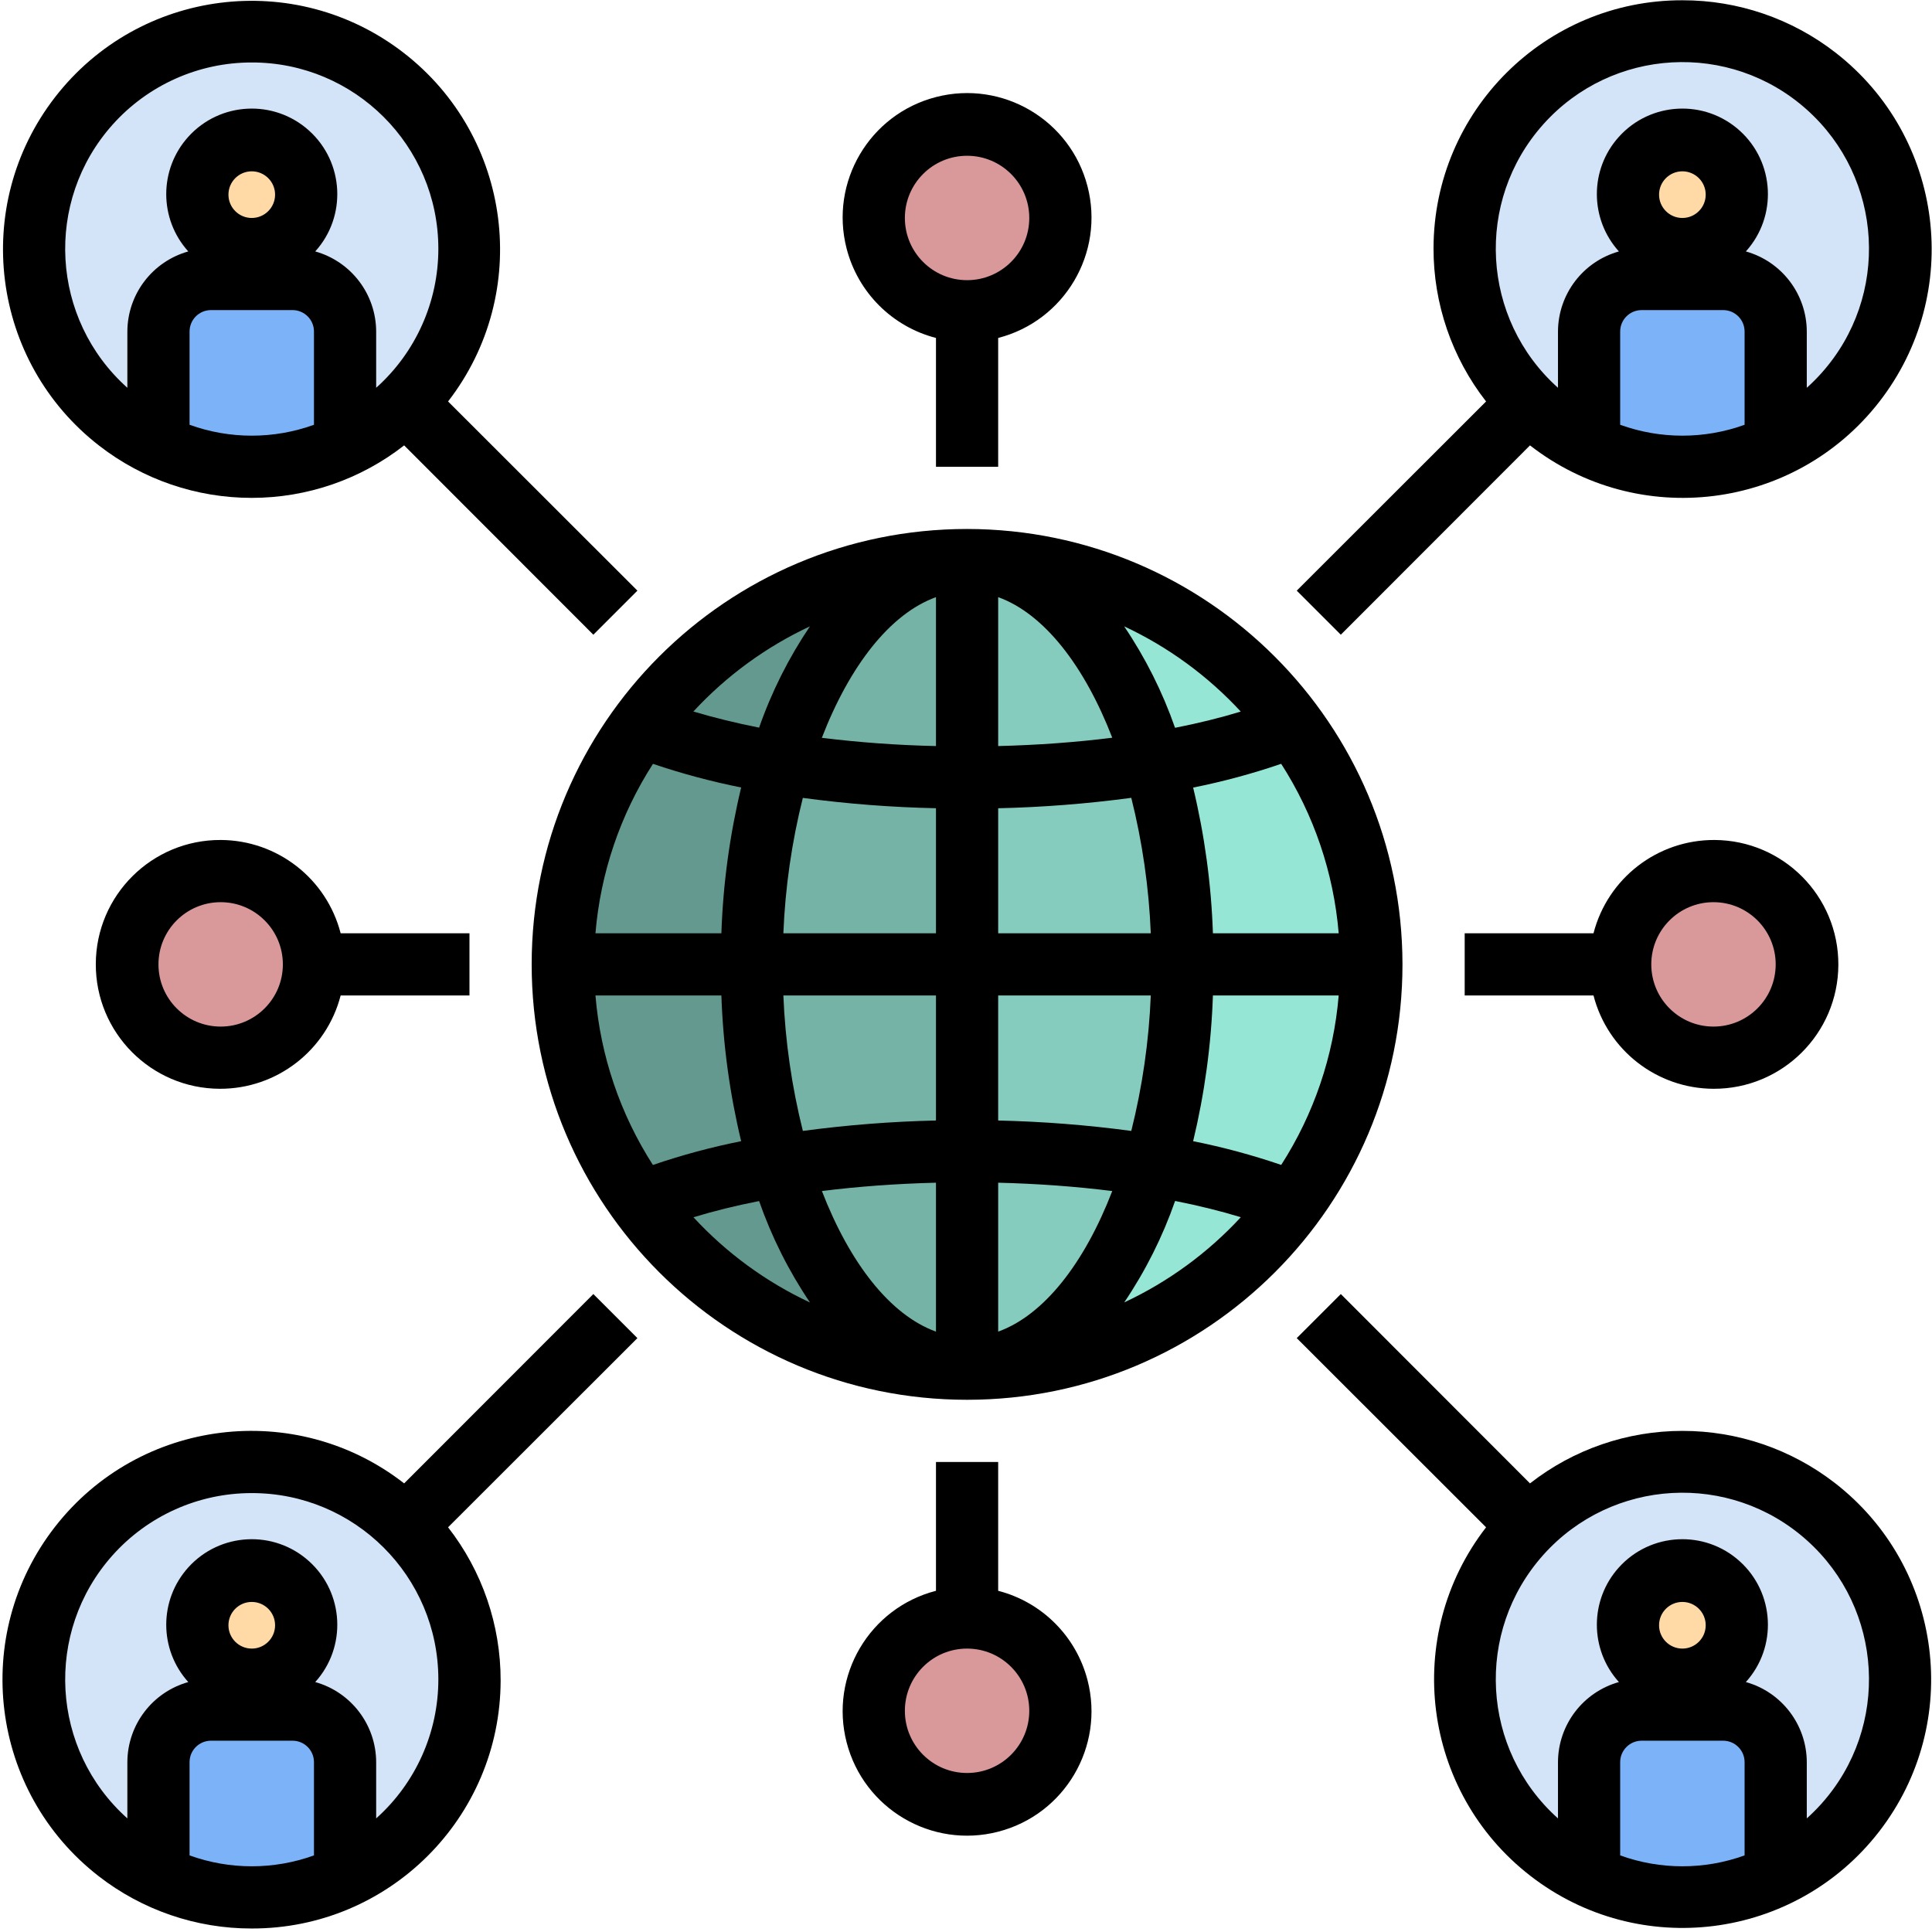
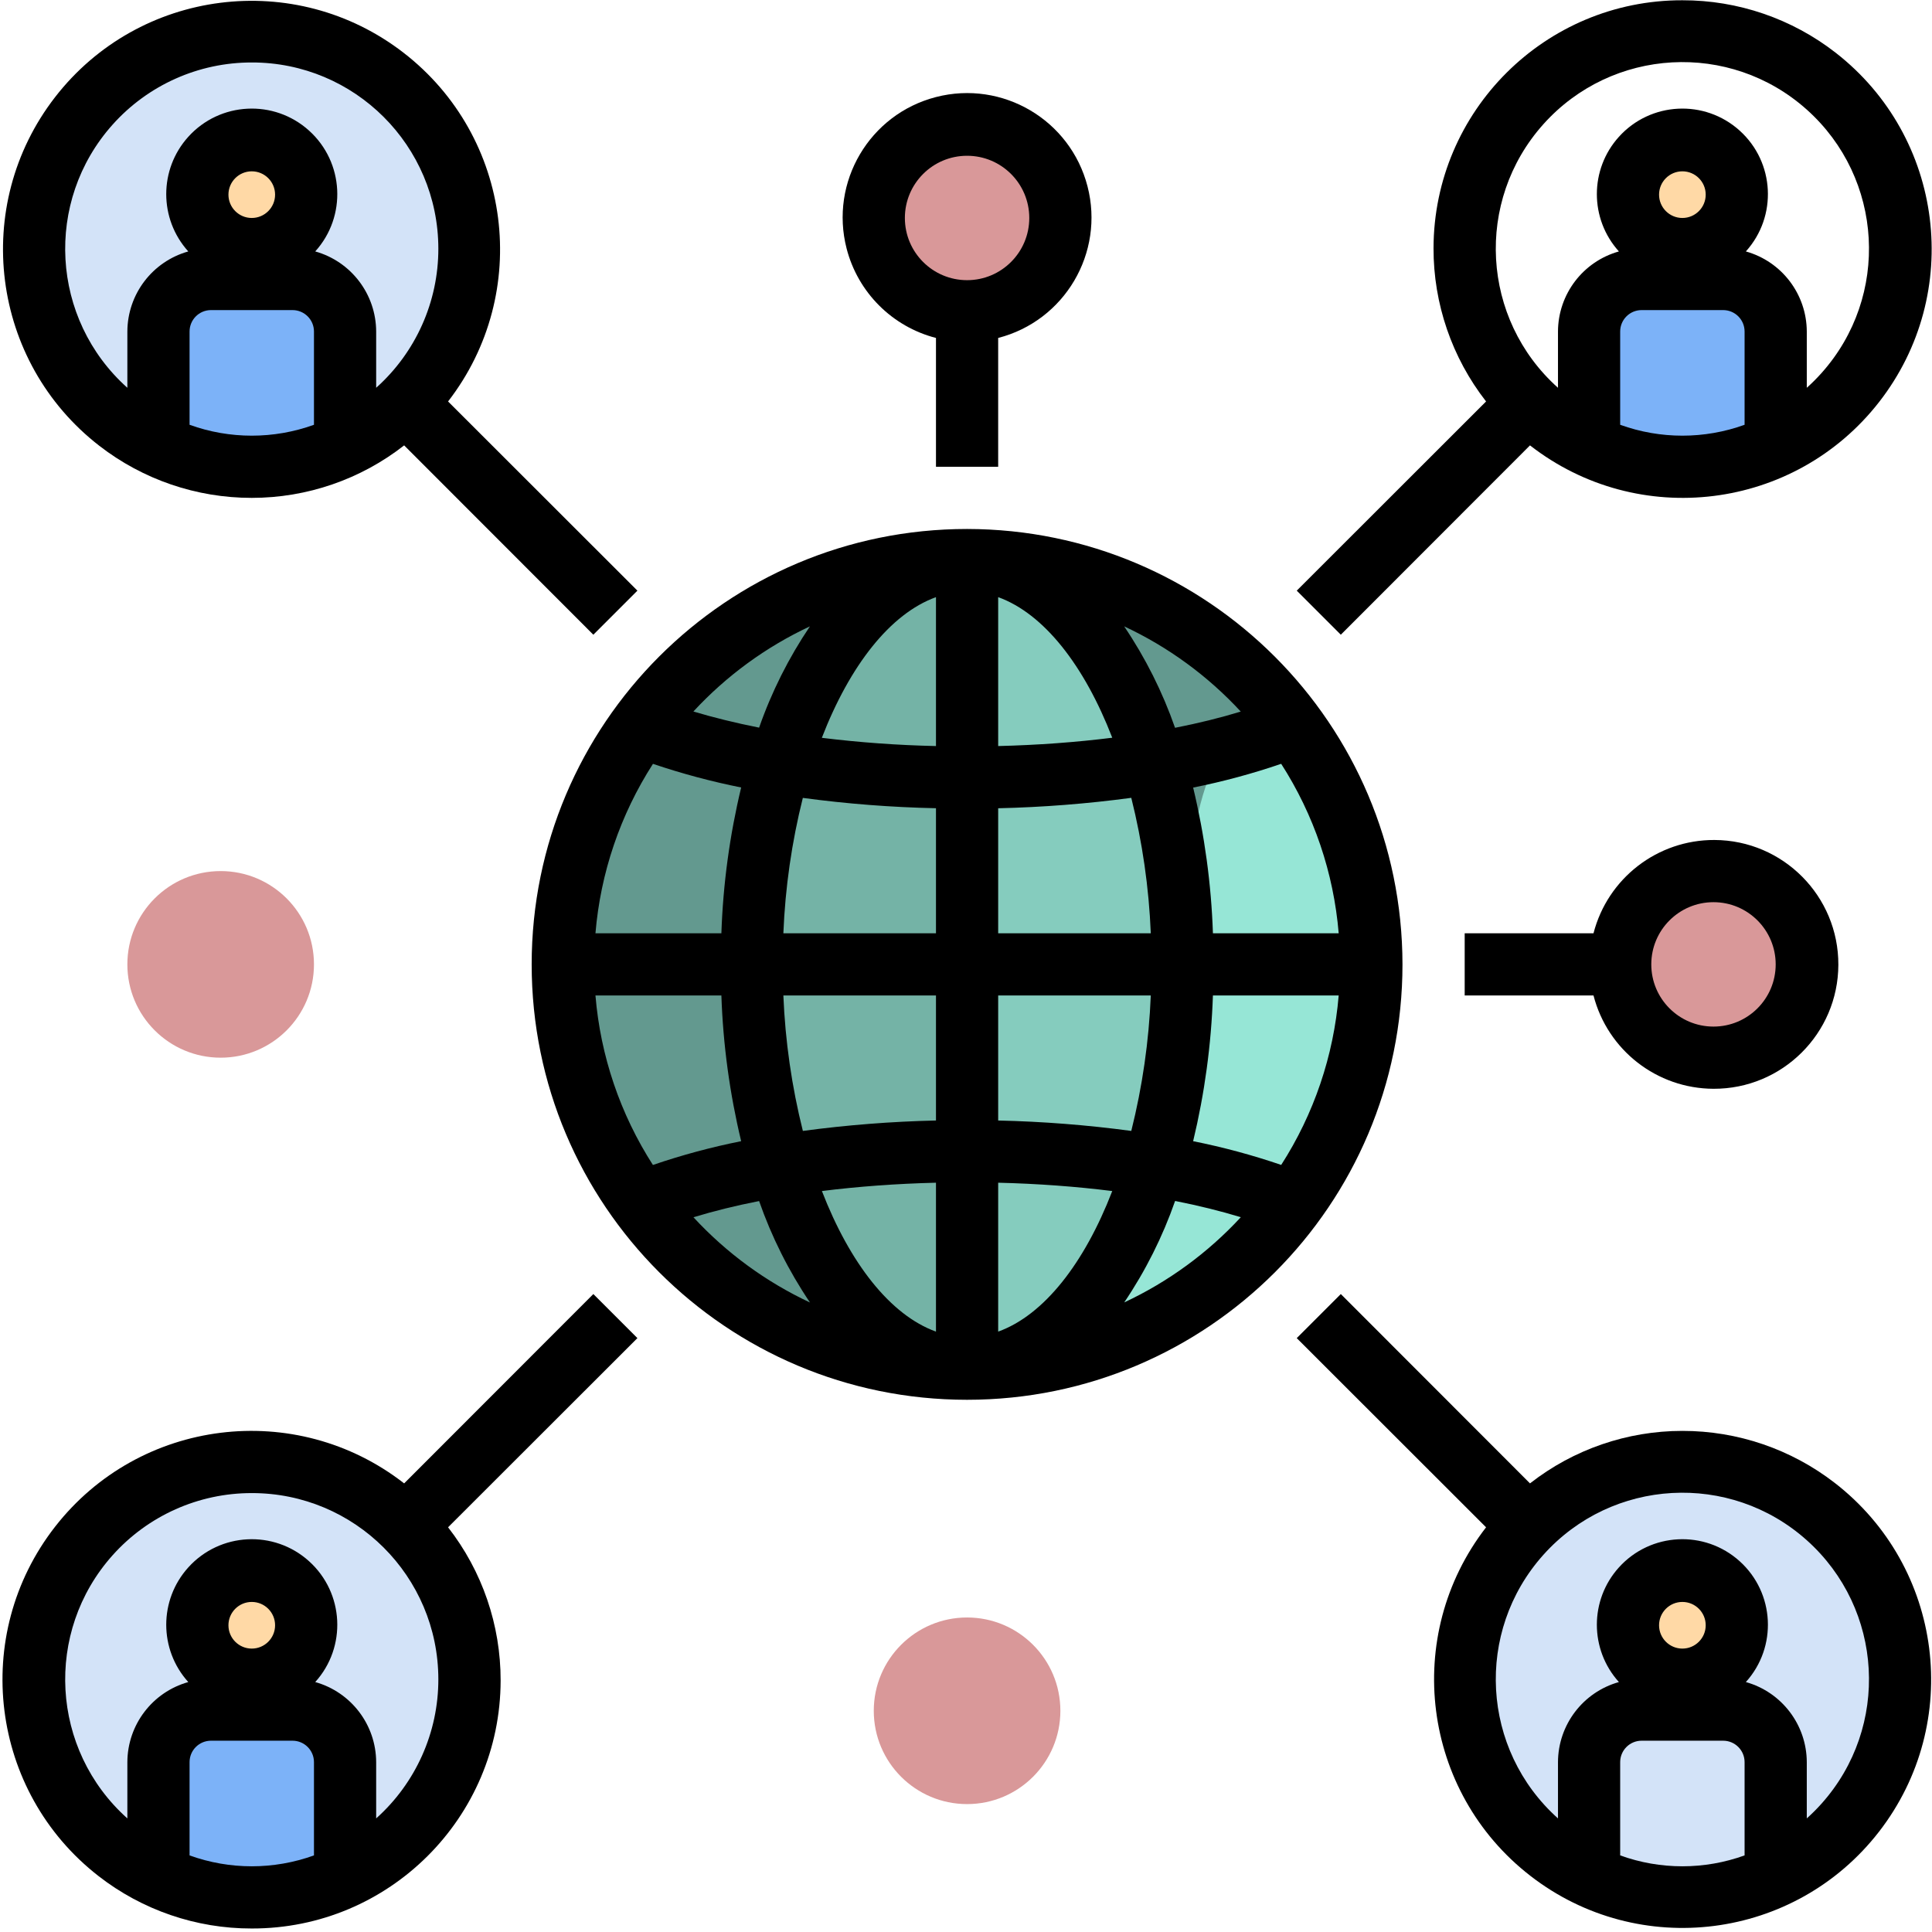
<svg xmlns="http://www.w3.org/2000/svg" id="Layer_1" x="0px" y="0px" viewBox="0 0 512 512" style="enable-background:new 0 0 512 512;" xml:space="preserve">
  <circle style="fill:#63998F;" cx="256.285" cy="255.571" r="107.145" />
-   <path style="fill:#96E6D6;" d="M363.43,255.571c0,59.175-47.97,107.145-107.145,107.145c31.567,0,57.117-47.968,57.117-107.145 s-25.55-107.145-57.117-107.145C315.46,148.426,363.43,196.396,363.43,255.571z" />
+   <path style="fill:#96E6D6;" d="M363.43,255.571c0,59.175-47.97,107.145-107.145,107.145c31.567,0,57.117-47.968,57.117-107.145 C315.46,148.426,363.43,196.396,363.43,255.571z" />
  <path style="fill:#74B3A6;" d="M256.285,148.426v214.29c-31.567,0-57.117-47.968-57.117-107.145S224.718,148.426,256.285,148.426z" />
  <path style="fill:#85CCBE;" d="M313.402,255.571c0,59.177-25.55,107.145-57.117,107.145v-214.29 C287.852,148.426,313.402,196.394,313.402,255.571z" />
  <circle style="fill:#D3E3F8;" cx="66.721" cy="66.007" r="57.694" />
  <circle style="fill:#FFD9A6;" cx="66.721" cy="51.583" r="14.423" />
  <path style="fill:#7CB2F8;" d="M91.446,87.848v30.248c-15.637,7.472-33.815,7.472-49.452,0V87.848 c0.018-7.685,6.244-13.911,13.929-13.929h21.594C85.203,73.937,91.428,80.162,91.446,87.848z" />
-   <circle style="fill:#D3E3F8;" cx="445.85" cy="66.007" r="57.694" />
  <circle style="fill:#FFD9A6;" cx="445.85" cy="51.583" r="14.423" />
  <path style="fill:#7CB2F8;" d="M470.575,87.848v30.248c-15.637,7.472-33.815,7.472-49.452,0V87.848 c0.018-7.685,6.244-13.911,13.929-13.929h21.594C464.332,73.937,470.557,80.162,470.575,87.848z" />
  <circle style="fill:#D3E3F8;" cx="445.85" cy="445.135" r="57.694" />
  <circle style="fill:#FFD9A6;" cx="445.85" cy="430.712" r="14.423" />
-   <path style="fill:#7CB2F8;" d="M470.575,466.977v30.248c-15.637,7.472-33.815,7.472-49.452,0v-30.248 c0.018-7.685,6.244-13.911,13.929-13.929h21.594C464.332,453.066,470.557,459.291,470.575,466.977z" />
  <circle style="fill:#D3E3F8;" cx="66.721" cy="445.135" r="57.694" />
  <circle style="fill:#FFD9A6;" cx="66.721" cy="430.712" r="14.423" />
  <path style="fill:#7CB2F8;" d="M91.446,466.977v30.248c-15.637,7.472-33.815,7.472-49.452,0v-30.248 c0.018-7.685,6.244-13.911,13.929-13.929h21.594C85.203,453.066,91.428,459.291,91.446,466.977z" />
  <circle style="fill:#D99899;" cx="454.091" cy="255.571" r="24.726" />
  <circle style="fill:#D99899;" cx="58.479" cy="255.571" r="24.726" />
  <ellipse transform="matrix(0.16 -0.987 0.987 0.16 158.213 301.488)" style="fill:#D99899;" cx="256.285" cy="57.765" rx="24.726" ry="24.726" />
  <circle style="fill:#D99899;" cx="256.285" cy="453.377" r="24.726" />
  <path d="M256.285,140.184c-63.727,0-115.387,51.661-115.387,115.387s51.661,115.387,115.387,115.387s115.387-51.66,115.387-115.387 C371.604,191.873,319.983,140.252,256.285,140.184z M214.639,165.989c-5.626,8.331-10.153,17.353-13.467,26.844 c-6.247-1.245-12.083-2.679-17.415-4.278C192.491,179.104,202.979,171.439,214.639,165.989z M173.042,202.427 c7.649,2.589,15.456,4.681,23.374,6.264c-3.044,12.67-4.801,25.615-5.242,38.638h-33.372 C159.135,231.341,164.368,215.924,173.042,202.427z M173.042,308.748c-8.681-13.505-13.914-28.935-15.239-44.935h33.372 c0.442,13.015,2.199,25.952,5.242,38.613c-7.922,1.58-15.731,3.683-23.374,6.297v0.025H173.042z M183.756,322.594 c5.39-1.648,11.201-3.082,17.415-4.302c3.318,9.505,7.85,18.541,13.484,26.885c-11.668-5.461-22.163-13.139-30.899-22.608 L183.756,322.594z M248.043,352.892c-12.116-4.368-22.838-18.132-30.231-37.254c9.594-1.203,19.781-1.953,30.231-2.209V352.892z  M248.043,296.945c-11.8,0.268-23.577,1.19-35.275,2.761c-2.943-11.757-4.674-23.784-5.168-35.894h40.443V296.945z M248.043,247.329 H207.6c0.487-12.104,2.216-24.126,5.159-35.877c11.7,1.577,23.48,2.491,35.284,2.736V247.329z M248.043,197.713 c-10.113-0.219-20.208-0.948-30.248-2.184c7.418-19.171,18.132-32.902,30.248-37.278V197.713z M339.529,202.419 c8.677,13.498,13.91,28.919,15.239,44.91h-33.33c-0.442-13.015-2.199-25.952-5.242-38.613 C324.104,207.134,331.898,205.031,339.529,202.419z M328.814,188.572c-5.39,1.648-11.201,3.082-17.415,4.302 c-3.318-9.505-7.85-18.541-13.484-26.885C309.581,171.443,320.076,179.113,328.814,188.572z M264.527,158.25 c12.116,4.368,22.838,18.132,30.231,37.254c-9.594,1.203-19.781,1.953-30.231,2.209V158.25z M264.527,214.196 c11.801-0.268,23.577-1.189,35.275-2.761c2.943,11.757,4.674,23.784,5.168,35.894h-40.443V214.196z M264.527,263.813h40.443 c-0.493,12.11-2.225,24.137-5.168,35.894c-11.698-1.572-23.475-2.493-35.276-2.761v-33.133H264.527z M264.527,352.892V313.43 c10.484,0.255,20.605,1.006,30.231,2.209C287.365,334.801,276.643,348.524,264.527,352.892z M297.932,345.153 c5.633-8.344,10.166-17.38,13.484-26.885c6.214,1.22,12.025,2.67,17.415,4.302C320.092,332.029,309.598,339.699,297.932,345.153z  M339.553,308.723c-7.638-2.613-15.441-4.716-23.358-6.297c3.043-12.662,4.8-25.599,5.242-38.613h33.33 c-1.329,15.991-6.562,31.412-15.239,44.91H339.553z" />
  <path d="M66.721,131.942c14.638,0.002,28.855-4.896,40.385-13.912l50.136,50.177l11.679-11.679l-50.177-50.136 c22.263-28.765,16.993-70.132-11.772-92.395S36.84-2.996,14.576,25.77s-16.992,70.131,11.773,92.394 C37.905,127.109,52.108,131.955,66.721,131.942z M83.205,112.573c-10.653,3.846-22.315,3.846-32.968,0V87.848 c0.005-3.127,2.536-5.661,5.662-5.67h21.635c3.13,0.005,5.666,2.541,5.67,5.67L83.205,112.573L83.205,112.573z M60.539,51.583 c0-3.414,2.768-6.181,6.181-6.181c3.413,0,6.181,2.768,6.181,6.181c0,3.414-2.768,6.181-6.181,6.181 C63.307,57.764,60.539,54.997,60.539,51.583L60.539,51.583z M66.721,16.555c27.275-0.034,49.413,22.05,49.446,49.325 c0.017,14.082-5.978,27.502-16.479,36.886v-14.91c-0.034-9.888-6.626-18.552-16.146-21.223c8.389-9.29,7.659-23.623-1.632-32.012 c-9.29-8.389-23.623-7.659-32.012,1.632c-7.791,8.628-7.791,21.752,0,30.381c-9.52,2.671-16.112,11.335-16.146,21.223v14.91 C13.414,84.593,11.66,53.373,29.834,33.035C39.218,22.533,52.638,16.538,66.721,16.555z" />
  <path d="M445.85,0.071c-36.356-0.067-65.883,29.35-65.95,65.706c-0.027,14.714,4.876,29.014,13.927,40.615l-50.177,50.136 l11.679,11.679l50.136-50.177c28.732,22.373,70.16,17.219,92.533-11.513c22.373-28.732,17.219-70.16-11.513-92.533 C474.872,4.941,460.568,0.043,445.85,0.071z M462.333,112.573c-10.653,3.846-22.315,3.846-32.968,0V87.848 c0.005-3.127,2.536-5.661,5.662-5.67h21.635c3.13,0.005,5.666,2.541,5.67,5.67L462.333,112.573L462.333,112.573z M439.668,51.583 c0-3.414,2.768-6.181,6.181-6.181c3.414,0,6.181,2.768,6.181,6.181s-2.768,6.181-6.181,6.181S439.668,54.997,439.668,51.583 L439.668,51.583z M478.817,102.766v-14.91c-0.034-9.888-6.626-18.552-16.146-21.223c8.389-9.29,7.659-23.623-1.632-32.012 c-9.29-8.389-23.623-7.659-32.012,1.632c-7.791,8.628-7.791,21.752,0,30.381c-9.52,2.671-16.112,11.335-16.146,21.223v14.91 c-20.357-18.208-22.099-49.47-3.891-69.827s49.47-22.099,69.827-3.891s22.099,49.47,3.891,69.827 C481.485,100.243,480.186,101.542,478.817,102.766z" />
  <path d="M66.721,511.071c36.356,0.068,65.883-29.35,65.95-65.706c0.027-14.714-4.876-29.014-13.927-40.615l50.177-50.136 l-11.679-11.679l-50.136,50.177c-28.732-22.373-70.16-17.219-92.533,11.513s-17.219,70.16,11.513,92.533 C37.698,506.201,52.003,511.099,66.721,511.071z M83.205,491.702c-10.653,3.846-22.315,3.846-32.968,0v-24.726 c0.005-3.127,2.536-5.661,5.662-5.67h21.635c3.13,0.005,5.666,2.541,5.67,5.67L83.205,491.702L83.205,491.702z M60.539,430.712 c0-3.414,2.768-6.181,6.181-6.181c3.413,0,6.181,2.768,6.181,6.181s-2.768,6.181-6.181,6.181 C63.307,436.893,60.539,434.126,60.539,430.712z M66.721,395.684c27.275-0.034,49.413,22.05,49.446,49.325 c0.017,14.082-5.978,27.502-16.479,36.886v-14.91c-0.034-9.888-6.626-18.552-16.146-21.223c8.389-9.29,7.659-23.623-1.632-32.012 c-9.29-8.389-23.623-7.659-32.012,1.632c-7.791,8.628-7.791,21.752,0,30.381c-9.52,2.671-16.112,11.335-16.146,21.223v14.91 c-20.338-18.174-22.092-49.394-3.918-69.732C39.218,401.662,52.638,395.666,66.721,395.684z" />
  <path d="M445.85,379.2c-14.638-0.002-28.855,4.896-40.385,13.912l-50.136-50.177l-11.679,11.679l50.177,50.136 c-22.263,28.765-16.993,70.132,11.772,92.395s70.132,16.993,92.395-11.772s16.993-70.132-11.772-92.395 C474.665,384.033,460.463,379.187,445.85,379.2z M462.333,491.702c-10.653,3.846-22.315,3.846-32.968,0v-24.726 c0.005-3.127,2.536-5.661,5.662-5.67h21.635c3.13,0.005,5.666,2.541,5.67,5.67L462.333,491.702L462.333,491.702z M439.668,430.712 c0-3.414,2.768-6.181,6.181-6.181s6.181,2.768,6.181,6.181s-2.768,6.181-6.181,6.181S439.668,434.126,439.668,430.712z  M478.817,481.894v-14.91c-0.034-9.888-6.626-18.552-16.146-21.223c8.389-9.29,7.659-23.623-1.632-32.012 c-9.29-8.389-23.623-7.659-32.012,1.632c-7.791,8.628-7.791,21.752,0,30.381c-9.52,2.671-16.112,11.335-16.146,21.223v14.91 c-20.357-18.208-22.099-49.47-3.891-69.827s49.47-22.099,69.827-3.891s22.099,49.47,3.891,69.827 C481.485,479.371,480.186,480.671,478.817,481.894z" />
  <path d="M454.091,288.539c18.207,0.068,33.023-14.637,33.091-32.844s-14.637-33.023-32.844-33.091 c-15.079-0.056-28.274,10.125-32.044,24.725h-34.138v16.484h34.138C426.041,278.324,439.104,288.483,454.091,288.539z  M454.091,239.087c9.104,0,16.484,7.38,16.484,16.484c0,9.104-7.38,16.484-16.484,16.484s-16.484-7.38-16.484-16.484 C437.608,246.467,444.988,239.087,454.091,239.087z" />
-   <path d="M58.479,222.603c-18.207-0.068-33.023,14.637-33.091,32.844s14.637,33.023,32.844,33.091 c15.079,0.056,28.274-10.125,32.044-24.725h34.138v-16.484H90.276C86.529,232.818,73.466,222.659,58.479,222.603z M58.479,272.055 c-9.104,0-16.484-7.38-16.484-16.484s7.38-16.484,16.484-16.484s16.484,7.38,16.484,16.484 C74.963,264.675,67.583,272.055,58.479,272.055z" />
-   <path d="M248.043,387.442v34.138c-17.629,4.552-28.231,22.533-23.679,40.163c4.552,17.629,22.533,28.231,40.163,23.679 s28.231-22.533,23.679-40.163c-2.998-11.612-12.066-20.681-23.679-23.679v-34.138L248.043,387.442L248.043,387.442z  M272.769,453.377c0,9.104-7.38,16.484-16.484,16.484s-16.484-7.38-16.484-16.484s7.38-16.484,16.484-16.484 C265.389,436.894,272.769,444.274,272.769,453.377z" />
  <path d="M264.527,123.7V89.562c17.629-4.552,28.231-22.533,23.679-40.163s-22.533-28.231-40.163-23.679 c-17.629,4.552-28.231,22.533-23.679,40.163c2.998,11.612,12.066,20.681,23.679,23.679V123.7H264.527z M239.801,57.765 c0-9.104,7.38-16.484,16.484-16.484c9.104,0,16.484,7.38,16.484,16.484s-7.38,16.484-16.484,16.484 C247.181,74.248,239.801,66.868,239.801,57.765z" />
  <g />
  <g />
  <g />
  <g />
  <g />
  <g />
  <g />
  <g />
  <g />
  <g />
  <g />
  <g />
  <g />
  <g />
  <g />
</svg>